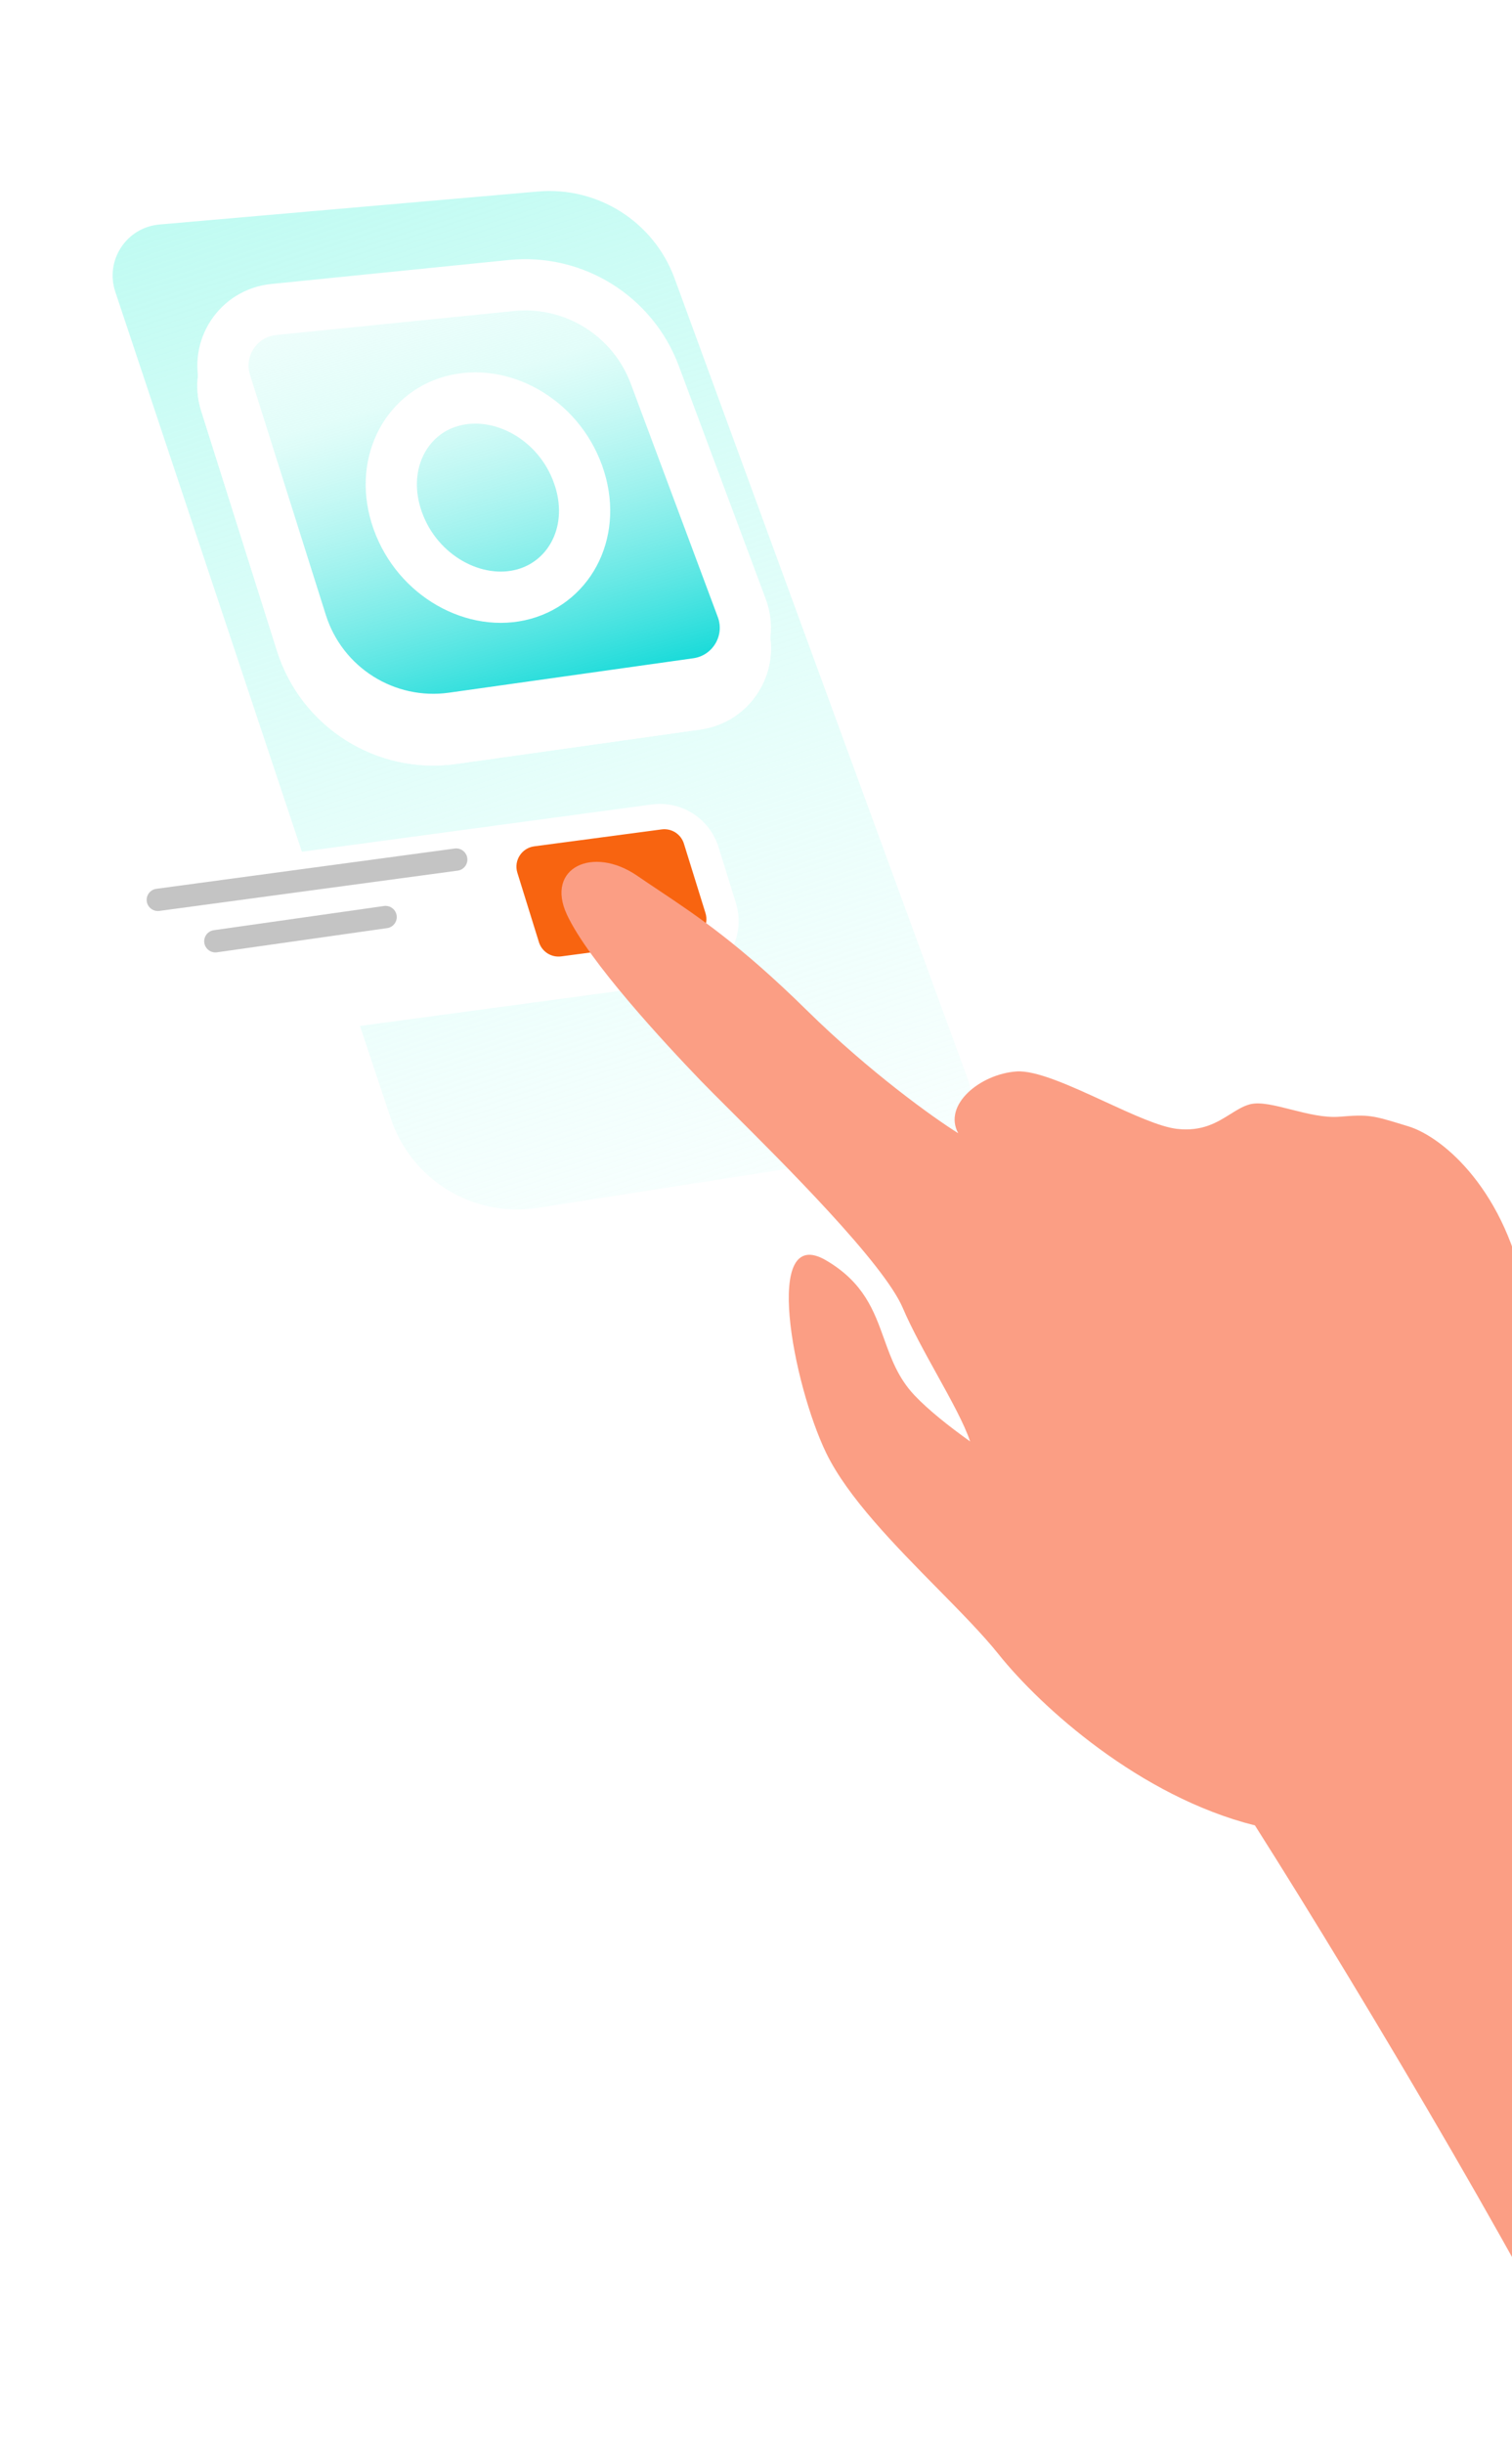
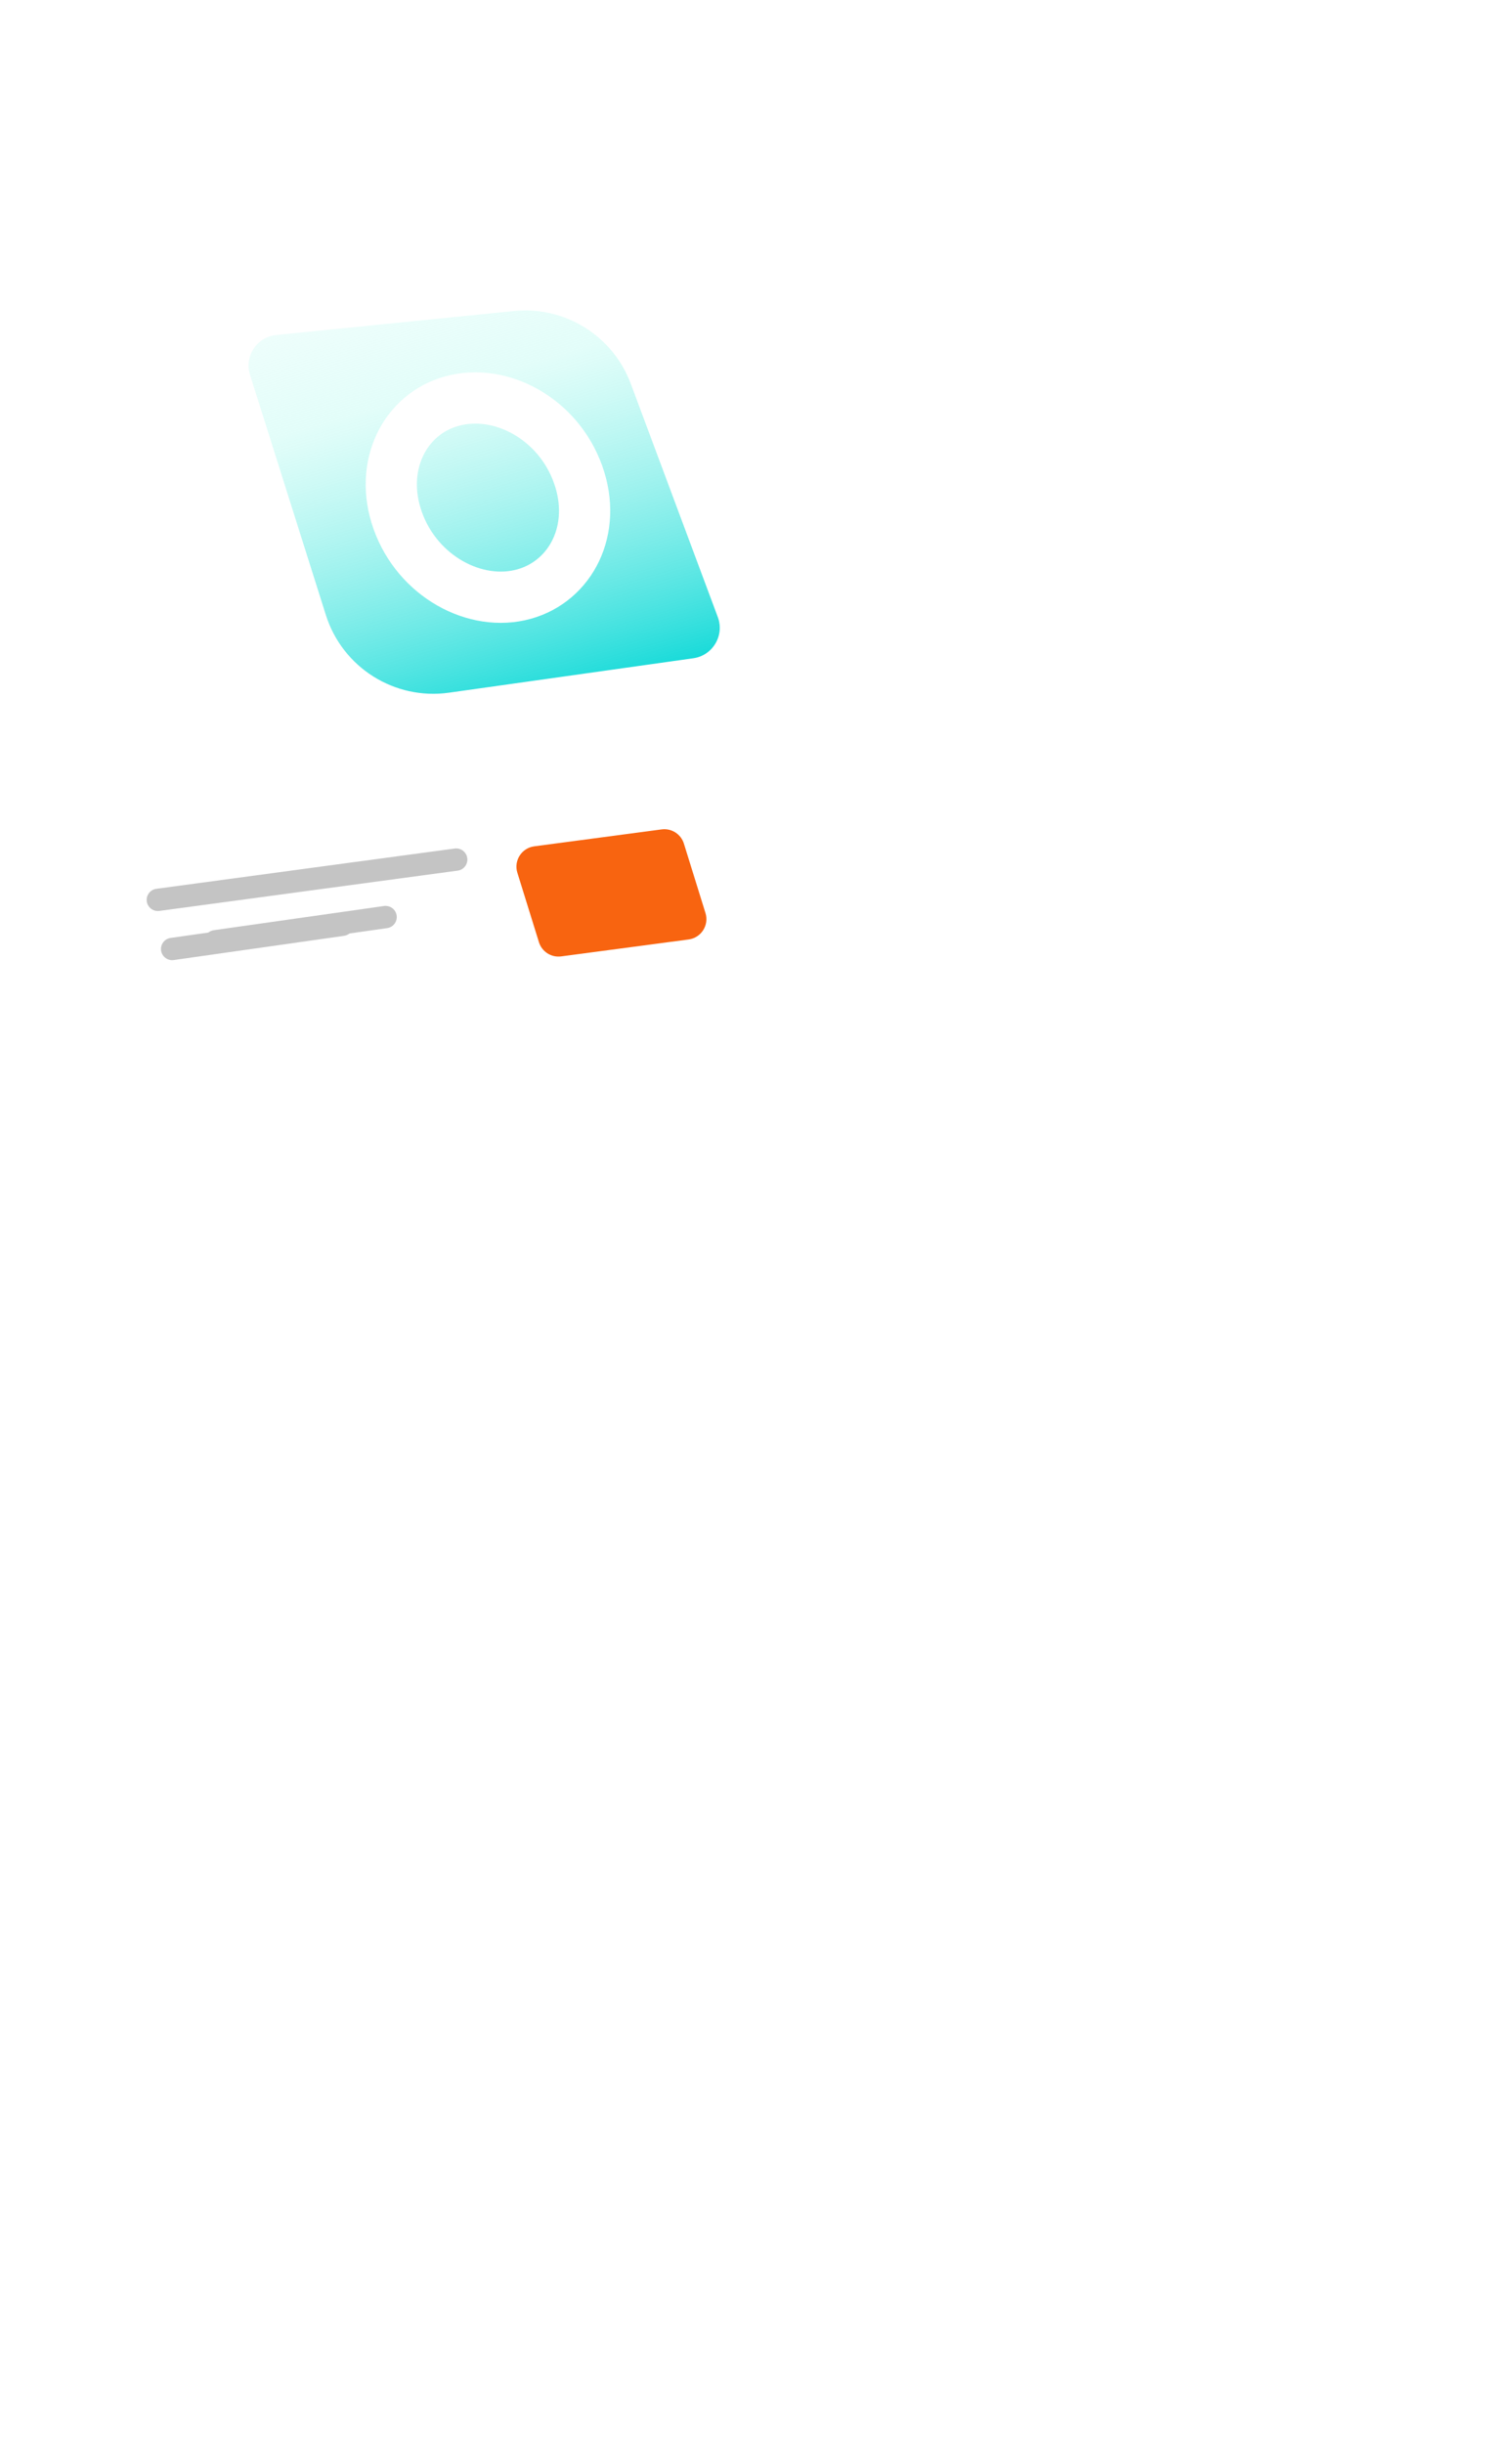
<svg xmlns="http://www.w3.org/2000/svg" width="738" height="1192" viewBox="0 0 738 1192" fill="none">
  <g filter="url(#filter0_d)">
    <path d="M42.043 147.058C33.862 122.528 50.757 96.798 76.518 94.554L261.291 78.461C297.286 75.326 330.915 96.707 343.347 130.632L486.374 520.919C495.053 544.6 479.915 570.306 454.996 574.202L264.749 603.949C226.161 609.983 188.856 587.27 176.5 550.219L42.043 147.058Z" fill="white" />
-     <path d="M49.158 144.686C42.511 124.754 56.237 103.849 77.168 102.026L261.942 85.933C294.562 83.092 325.039 102.468 336.305 133.213L479.332 523.499C486.383 542.741 474.084 563.626 453.837 566.792L263.59 596.539C228.62 602.007 194.813 581.424 183.614 547.847L49.158 144.686Z" stroke="white" stroke-width="15" />
  </g>
-   <path d="M49.158 144.686C42.511 124.754 56.237 103.849 77.168 102.026L261.942 85.933C294.562 83.092 325.039 102.468 336.305 133.213L479.332 523.499C486.383 542.741 474.084 563.626 453.837 566.792L263.59 596.539C228.62 602.007 194.813 581.424 183.614 547.847L49.158 144.686Z" fill="url(#paint0_linear)" stroke="white" stroke-width="15" />
  <path d="M78.805 464.411C77.854 461.221 79.963 457.932 83.259 457.463L166.354 445.66C169.024 445.281 171.57 446.913 172.34 449.498C173.29 452.688 171.182 455.977 167.886 456.445L84.791 468.248C82.121 468.628 79.575 466.996 78.805 464.411Z" fill="#C4C4C4" />
  <g filter="url(#filter1_d)">
-     <path d="M98.193 190.374C90.544 166.178 107.069 141.068 132.317 138.52L248.33 126.814C284.509 123.164 318.599 144.371 331.313 178.439L373.774 292.216C382.714 316.169 367.194 342.246 341.876 345.811L222.648 362.599C183.957 368.048 146.99 344.749 135.214 307.493L98.193 190.374Z" fill="white" />
    <path d="M110.111 186.607C104.853 169.972 116.214 152.708 133.572 150.957L249.585 139.251C280.111 136.171 308.874 154.065 319.601 182.809L362.063 296.586C368.209 313.054 357.539 330.982 340.133 333.433L220.905 350.221C188.259 354.818 157.069 335.16 147.132 303.725L110.111 186.607Z" stroke="white" stroke-width="25" />
  </g>
  <path d="M110.111 186.607C104.853 169.972 116.214 152.708 133.572 150.957L249.585 139.251C280.111 136.171 308.874 154.065 319.601 182.809L362.063 296.586C368.209 313.054 357.539 330.982 340.133 333.433L220.905 350.221C188.259 354.818 157.069 335.16 147.132 303.725L110.111 186.607Z" fill="url(#paint1_linear)" stroke="white" stroke-width="25" />
  <g filter="url(#filter2_d)">
-     <path d="M44.538 449.597C39.026 431.869 50.776 413.441 69.174 410.959L318.069 377.378C332.578 375.421 346.38 384.222 350.727 398.202L359.16 425.323C364.672 443.051 352.922 461.479 334.524 463.961L85.629 497.542C71.12 499.5 57.317 490.699 52.97 476.718L44.538 449.597Z" fill="white" />
-   </g>
+     </g>
  <path d="M71.816 440.447C70.862 437.246 72.992 433.949 76.303 433.502L221.956 413.85C224.611 413.492 227.132 415.121 227.897 417.689C228.851 420.891 226.721 424.188 223.41 424.634L77.758 444.286C75.102 444.644 72.581 443.016 71.816 440.447Z" fill="#C4C4C4" />
  <g filter="url(#filter3_d)">
    <path d="M252.52 410.665C250.68 404.748 254.61 398.599 260.753 397.783L322.948 389.527C327.777 388.886 332.366 391.819 333.813 396.471L344.34 430.329C346.18 436.247 342.25 442.396 336.106 443.211L273.912 451.467C269.083 452.108 264.494 449.175 263.047 444.523L252.52 410.665Z" fill="#F86410" />
  </g>
  <path d="M220.486 195.672L220.513 195.664L220.54 195.657C244.269 189.055 272.496 204.119 282.192 231.478L282.196 231.488L282.2 231.499C291.716 258.2 278.728 283.37 255.795 289.751C232.098 296.345 203.851 281.171 194.135 253.91C184.602 227.162 197.658 201.914 220.486 195.672Z" stroke="white" stroke-width="25" />
-   <path fill-rule="evenodd" clip-rule="evenodd" d="M793.136 774.752C780.116 744.847 752.214 674.649 744.768 633.091C735.461 581.144 704.614 554.585 687.358 549.333C686.631 549.111 685.931 548.898 685.258 548.693C669.967 544.028 668.148 543.474 653.925 544.659C646.464 545.281 637.956 543.127 630.094 541.136C622.308 539.166 615.156 537.355 610.277 538.557C606.925 539.383 603.862 541.3 600.539 543.381C594.141 547.387 586.774 551.999 574.508 550.596C566.079 549.632 552.849 543.544 539.246 537.285C522.768 529.702 505.744 521.868 496.048 522.587C478.348 523.899 460.159 538.87 467.693 552.703C455.935 545.379 424.677 523.117 393.712 492.661C361.207 460.689 340.214 446.684 321.532 434.22C317.968 431.843 314.488 429.521 311.028 427.142C289.433 412.29 266.126 423.231 276.672 446.005C287.217 468.779 324.67 509.041 342.03 527.088C345.2 530.383 350.119 535.28 356.113 541.247C382.942 567.956 431.298 616.094 440.632 637.905C444.989 648.086 451.31 659.506 457.341 670.405C464.219 682.831 470.721 694.579 473.509 703.039C463.162 695.652 453.136 687.694 446.364 680.543C438.38 672.113 434.957 662.588 431.517 653.019C426.594 639.32 421.638 625.531 403.225 614.733C371.949 596.392 387.047 675.149 403.225 708.594C413.686 730.222 436.778 753.656 457.622 774.809C469.009 786.365 479.726 797.241 487.346 806.77C508.006 832.604 556.369 876.253 612.535 890.318C664.87 972.688 759.703 1132.27 784.582 1191.5L904.791 1036.02C873.884 964.485 808.283 812.085 793.136 774.752Z" fill="#FB9E84" />
  <path d="M99.894 460.639C98.943 457.448 101.052 454.159 104.348 453.691L187.443 441.888C190.113 441.509 192.659 443.141 193.429 445.725C194.379 448.916 192.27 452.205 188.975 452.673L105.88 464.476C103.209 464.856 100.664 463.224 99.894 460.639Z" fill="#C4C4C4" />
  <defs>
    <filter id="filter0_d" x="0.993" y="0.007" width="526.819" height="689.065" filterUnits="userSpaceOnUse" color-interpolation-filters="sRGB">
      <feFlood flood-opacity="0" result="BackgroundImageFix" />
      <feColorMatrix in="SourceAlpha" type="matrix" values="0 0 0 0 0 0 0 0 0 0 0 0 0 0 0 0 0 0 127 0" />
      <feOffset dy="10" />
      <feGaussianBlur stdDeviation="15" />
      <feColorMatrix type="matrix" values="0 0 0 0 0 0 0 0 0 0 0 0 0 0 0 0 0 0 0.15 0" />
      <feBlend mode="normal" in2="BackgroundImageFix" result="effect1_dropShadow" />
      <feBlend mode="normal" in="SourceGraphic" in2="effect1_dropShadow" result="shape" />
    </filter>
    <filter id="filter1_d" x="64.154" y="82.155" width="344.327" height="340.206" filterUnits="userSpaceOnUse" color-interpolation-filters="sRGB">
      <feFlood flood-opacity="0" result="BackgroundImageFix" />
      <feColorMatrix in="SourceAlpha" type="matrix" values="0 0 0 0 0 0 0 0 0 0 0 0 0 0 0 0 0 0 127 0" />
      <feOffset dy="10" />
      <feGaussianBlur stdDeviation="12.5" />
      <feColorMatrix type="matrix" values="0 0 0 0 0 0 0 0 0 0 0 0 0 0 0 0 0 0 0.25 0" />
      <feBlend mode="normal" in2="BackgroundImageFix" result="effect1_dropShadow" />
      <feBlend mode="normal" in="SourceGraphic" in2="effect1_dropShadow" result="shape" />
    </filter>
    <filter id="filter2_d" x="14.435" y="362.733" width="374.826" height="179.454" filterUnits="userSpaceOnUse" color-interpolation-filters="sRGB">
      <feFlood flood-opacity="0" result="BackgroundImageFix" />
      <feColorMatrix in="SourceAlpha" type="matrix" values="0 0 0 0 0 0 0 0 0 0 0 0 0 0 0 0 0 0 127 0" />
      <feOffset dy="15" />
      <feGaussianBlur stdDeviation="12.5" />
      <feColorMatrix type="matrix" values="0 0 0 0 0 0 0 0 0 0 0 0 0 0 0 0 0 0 0.03 0" />
      <feBlend mode="normal" in2="BackgroundImageFix" result="effect1_dropShadow" />
      <feBlend mode="normal" in="SourceGraphic" in2="effect1_dropShadow" result="shape" />
    </filter>
    <filter id="filter3_d" x="225.819" y="377.27" width="145.221" height="116.454" filterUnits="userSpaceOnUse" color-interpolation-filters="sRGB">
      <feFlood flood-opacity="0" result="BackgroundImageFix" />
      <feColorMatrix in="SourceAlpha" type="matrix" values="0 0 0 0 0 0 0 0 0 0 0 0 0 0 0 0 0 0 127 0" />
      <feOffset dy="15" />
      <feGaussianBlur stdDeviation="12.5" />
      <feColorMatrix type="matrix" values="0 0 0 0 0 0 0 0 0 0 0 0 0 0 0 0 0 0 0.03 0" />
      <feBlend mode="normal" in2="BackgroundImageFix" result="effect1_dropShadow" />
      <feBlend mode="normal" in="SourceGraphic" in2="effect1_dropShadow" result="shape" />
    </filter>
    <linearGradient id="paint0_linear" x1="174" y1="64" x2="386" y2="708" gradientUnits="userSpaceOnUse">
      <stop stop-color="#BFFBF2" />
      <stop offset="1" stop-color="#DDFFFA" stop-opacity="0.01" />
      <stop offset="1" stop-color="white" />
      <stop offset="1" stop-color="#DDFFFA" stop-opacity="0" />
    </linearGradient>
    <linearGradient id="paint1_linear" x1="282" y1="352" x2="198" y2="64" gradientUnits="userSpaceOnUse">
      <stop stop-color="#00D6D5" />
      <stop offset="0.581" stop-color="#BFFBF2" stop-opacity="0.445" />
      <stop offset="1" stop-color="#BFFBF2" stop-opacity="0" />
    </linearGradient>
  </defs>
</svg>